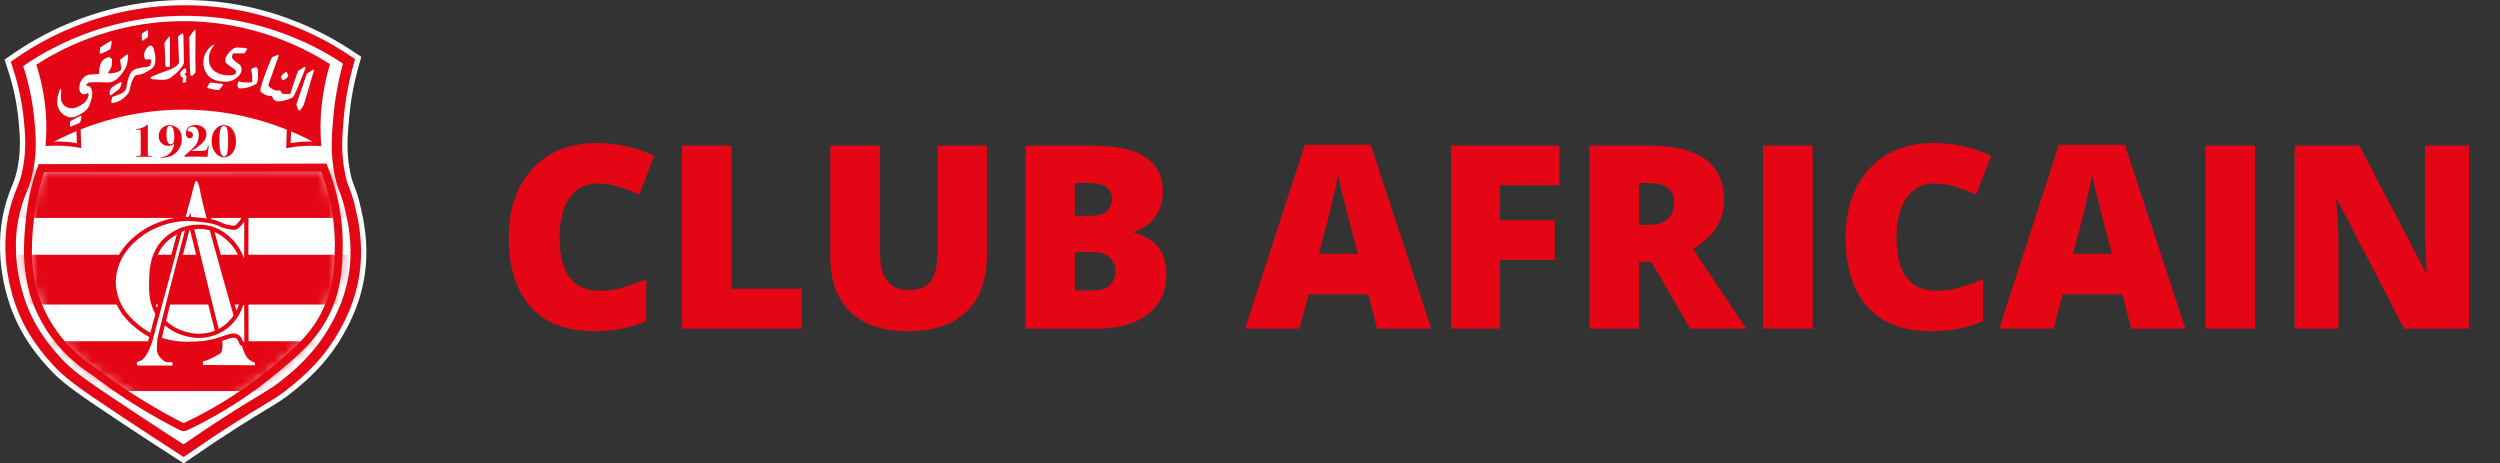
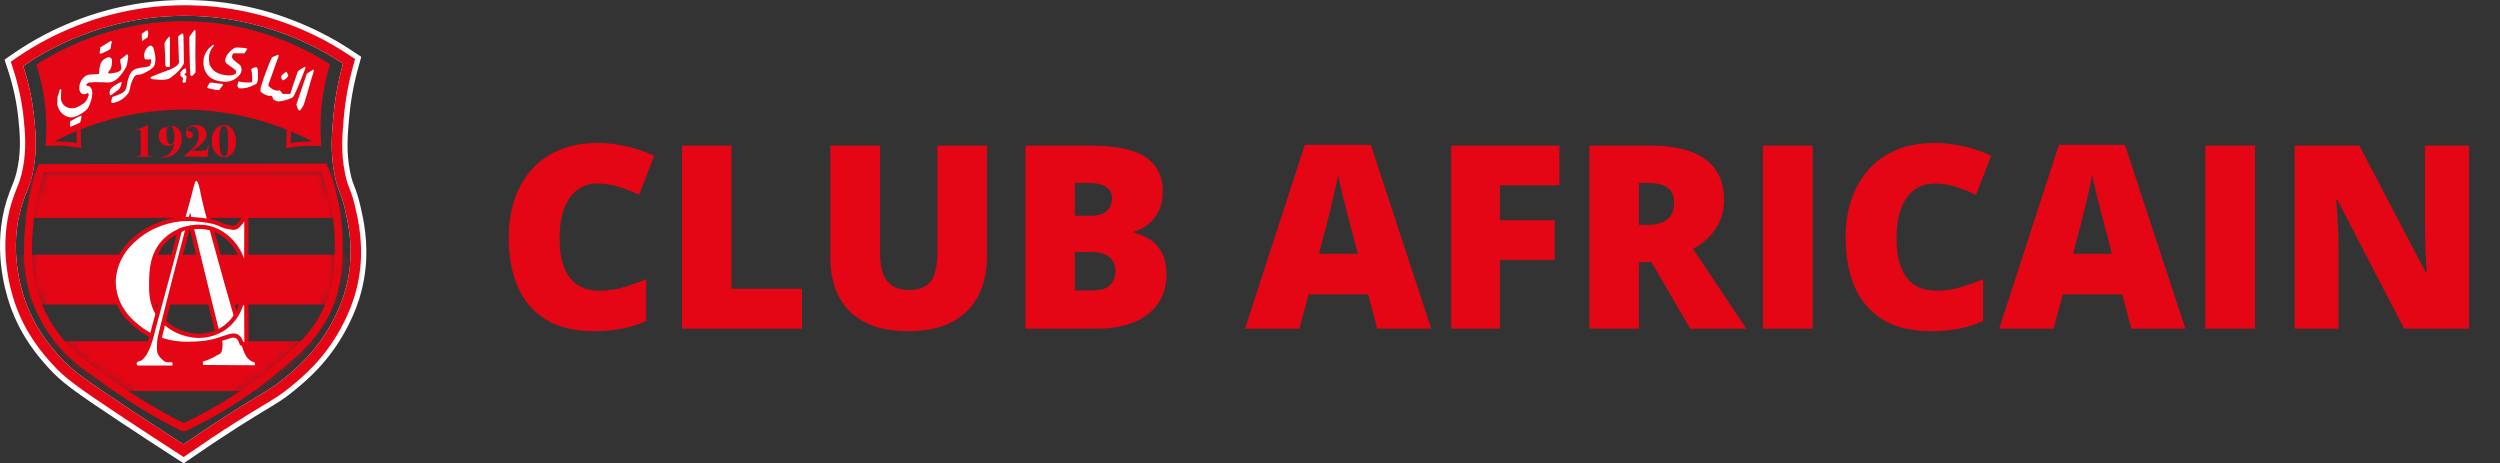
<svg xmlns="http://www.w3.org/2000/svg" width="232" height="43" viewBox="0 0 232 43" fill="none">
  <rect x="0" y="0" width="232" height="43" fill="#333333" stroke="none" />
  <g clip-path="url(#clip0_206_840)">
    <path d="M17.155 1.467C24.609 1.467 29.896 4.617 31.828 5.899C31.28 7.89 31.04 9.607 30.928 10.893C30.786 12.546 30.649 14.151 31.045 16.181C31.363 17.8 31.632 17.721 32.048 19.566C32.307 20.72 32.698 22.53 32.463 24.75C32.194 27.313 31.231 29.138 30.761 30.009C29.319 32.679 27.441 34.24 26.32 35.154C25 36.23 24.53 36.338 21.352 38.363C19.483 39.552 17.991 40.569 17.023 41.239C15.752 40.417 14.089 39.336 12.152 38.055C7.535 34.998 6.616 34.288 5.598 33.163C4.772 32.249 3.261 30.547 2.326 27.866C1.974 26.849 0.781 23.058 2.028 19.042C2.424 17.765 2.801 17.325 3.094 15.76C3.451 13.862 3.309 12.321 3.177 10.986C3.055 9.758 2.791 8.076 2.155 6.129C4.077 4.803 9.428 1.502 17.033 1.467C17.077 1.467 17.116 1.467 17.155 1.467ZM17.155 0C17.111 0 17.067 0 17.023 0C13.565 0.015 10.171 0.67 6.924 1.947C4.933 2.729 3.05 3.727 1.324 4.911L0.424 5.532L0.761 6.574C1.246 8.061 1.568 9.592 1.715 11.123C1.837 12.356 1.974 13.75 1.647 15.481C1.49 16.323 1.314 16.758 1.089 17.311C0.947 17.668 0.786 18.069 0.62 18.602C-0.691 22.823 0.404 26.819 0.933 28.346C1.984 31.358 3.686 33.237 4.503 34.142C5.662 35.423 6.748 36.235 11.335 39.273C12.954 40.344 14.597 41.42 16.221 42.467L17.048 43L17.855 42.442C19.244 41.479 20.681 40.525 22.134 39.6C23.337 38.837 24.164 38.339 24.765 37.977C25.787 37.36 26.35 37.023 27.245 36.294C27.9 35.761 28.663 35.115 29.485 34.249C30.497 33.173 31.358 31.985 32.048 30.708C32.517 29.842 33.613 27.812 33.921 24.907C34.185 22.402 33.725 20.348 33.476 19.247C33.246 18.225 33.045 17.697 32.879 17.276C32.732 16.895 32.615 16.596 32.483 15.907C32.126 14.082 32.248 12.664 32.39 11.025C32.527 9.44 32.81 7.851 33.241 6.295L33.525 5.273L32.639 4.686C30.923 3.546 29.054 2.588 27.083 1.839C23.885 0.616 20.544 0 17.155 0Z" fill="white" />
-     <path d="M16.759 41.645C15.14 40.599 13.502 39.527 11.883 38.456C7.159 35.331 6.268 34.626 5.237 33.486C4.464 32.63 2.85 30.85 1.867 28.023C1.368 26.59 0.341 22.838 1.564 18.891C1.715 18.397 1.862 18.03 2.009 17.678C2.243 17.101 2.444 16.602 2.62 15.662C2.972 13.794 2.82 12.258 2.698 11.025C2.542 9.426 2.204 7.826 1.7 6.271L1.588 5.924L1.891 5.718C3.554 4.579 5.373 3.615 7.296 2.862C10.416 1.629 13.697 0.993 17.033 0.979C17.077 0.979 17.116 0.979 17.16 0.979C20.432 0.979 23.655 1.575 26.741 2.744C28.644 3.468 30.448 4.393 32.106 5.493L32.4 5.689L32.307 6.031C31.862 7.641 31.564 9.294 31.422 10.937C31.28 12.581 31.148 14.127 31.529 16.088C31.681 16.861 31.818 17.218 31.974 17.624C32.136 18.04 32.317 18.509 32.527 19.458C32.762 20.505 33.197 22.452 32.953 24.799C32.669 27.514 31.637 29.422 31.192 30.239C29.671 33.051 27.695 34.665 26.634 35.531C25.792 36.216 25.284 36.524 24.267 37.136C23.66 37.502 22.829 38.001 21.616 38.774C20.153 39.703 18.701 40.667 17.302 41.636L17.033 41.821L16.759 41.645Z" fill="white" />
    <path d="M17.155 1.468C24.609 1.468 29.896 4.618 31.828 5.899C31.28 7.89 31.04 9.607 30.928 10.893C30.786 12.546 30.649 14.151 31.045 16.181C31.363 17.8 31.632 17.721 32.048 19.566C32.307 20.72 32.698 22.53 32.463 24.75C32.194 27.314 31.231 29.138 30.761 30.009C29.319 32.679 27.441 34.24 26.32 35.154C25 36.23 24.53 36.338 21.352 38.363C19.483 39.552 17.992 40.569 17.023 41.239C15.752 40.417 14.089 39.337 12.152 38.055C7.535 34.998 6.616 34.289 5.598 33.164C4.772 32.249 3.261 30.547 2.326 27.866C1.974 26.849 0.781 23.058 2.028 19.042C2.424 17.766 2.801 17.325 3.094 15.76C3.451 13.862 3.309 12.322 3.177 10.986C3.055 9.758 2.791 8.076 2.155 6.129C4.077 4.803 9.428 1.502 17.033 1.468C17.077 1.468 17.116 1.468 17.155 1.468ZM17.155 0.489C17.111 0.489 17.067 0.489 17.028 0.489C13.634 0.504 10.293 1.15 7.105 2.402C5.148 3.17 3.3 4.148 1.603 5.312L1.001 5.728L1.226 6.422C1.72 7.944 2.048 9.509 2.204 11.074C2.322 12.277 2.468 13.769 2.131 15.574C1.965 16.465 1.769 16.944 1.549 17.497C1.412 17.844 1.25 18.235 1.094 18.749C-0.173 22.828 0.889 26.707 1.402 28.184C2.419 31.104 4.077 32.934 4.875 33.814C5.999 35.056 7.07 35.859 11.614 38.867C13.233 39.938 14.876 41.009 16.495 42.056L17.043 42.413L17.581 42.041C18.975 41.073 20.417 40.114 21.875 39.19C23.083 38.422 23.909 37.923 24.516 37.561C25.518 36.959 26.071 36.627 26.937 35.917C28.027 35.027 30.052 33.374 31.617 30.478C32.072 29.637 33.138 27.666 33.432 24.858C33.686 22.432 33.241 20.431 32.996 19.355C32.776 18.372 32.586 17.883 32.419 17.453C32.263 17.051 32.141 16.733 31.999 16C31.627 14.107 31.759 12.591 31.896 10.981C32.033 9.367 32.326 7.748 32.762 6.163L32.952 5.478L32.361 5.087C30.673 3.967 28.839 3.023 26.902 2.289C23.767 1.096 20.486 0.489 17.155 0.489Z" fill="#E40615" />
    <mask id="mask0_206_840" style="mask-type:luminance" maskUnits="userSpaceOnUse" x="2" y="15" width="30" height="25">
      <path d="M30.541 28.326C29.446 31.036 27.626 32.567 25.156 34.592C23.41 36.02 20.784 37.913 17.209 39.6C17.101 39.649 16.979 39.649 16.871 39.596C15.698 39.004 14.455 38.319 13.169 37.531C11.545 36.538 10.098 35.526 8.821 34.548C7.418 33.653 5.222 31.931 3.838 29.025C2.243 25.68 2.556 22.51 2.762 20.431C2.967 18.367 3.446 16.704 3.838 15.598C12.572 15.584 21.312 15.564 30.047 15.55C30.717 17.232 31.534 19.942 31.431 23.307C31.392 24.687 31.324 26.384 30.541 28.326Z" fill="white" />
    </mask>
    <g mask="url(#mask0_206_840)">
      <path d="M34.219 15.603H0.434V20.226H34.219V15.603Z" fill="#E40615" />
      <path d="M34.219 23.64H0.434V28.262H34.219V23.64Z" fill="#E40615" />
      <path d="M34.219 31.671H0.434V36.294H34.219V31.671Z" fill="#E40615" />
    </g>
    <path d="M30.541 28.326C29.446 31.036 27.626 32.567 25.156 34.592C23.41 36.02 20.784 37.913 17.209 39.6C17.101 39.649 16.979 39.649 16.871 39.596C15.698 39.004 14.455 38.319 13.169 37.531C11.545 36.538 10.098 35.526 8.821 34.548C7.418 33.653 5.222 31.931 3.838 29.025C2.243 25.68 2.556 22.51 2.762 20.431C2.967 18.367 3.446 16.704 3.838 15.598C12.572 15.584 21.312 15.564 30.047 15.55C30.717 17.232 31.534 19.942 31.431 23.307C31.392 24.687 31.324 26.384 30.541 28.326Z" stroke="#E40613" stroke-width="0.736" stroke-miterlimit="10" />
    <path d="M5.231 10.874L6.126 10.996L7.061 11.123L7.1 12.277L7.134 13.28C6.762 13.221 6.386 13.177 6.014 13.153C5.76 13.138 5.5 13.129 5.241 13.129C5.09 13.129 4.943 13.133 4.791 13.138L4.997 12.072L5.231 10.874ZM4.918 10.433C4.718 11.475 4.513 12.517 4.312 13.554C4.596 13.53 4.909 13.515 5.241 13.515C5.481 13.515 5.725 13.52 5.985 13.539C6.567 13.579 7.085 13.657 7.54 13.745C7.506 12.752 7.476 11.764 7.442 10.771C6.601 10.663 5.76 10.551 4.918 10.433Z" fill="#E40615" />
    <path d="M28.428 10.585L28.864 11.94L29.245 13.133C29.118 13.128 28.991 13.128 28.864 13.128C28.609 13.128 28.35 13.138 28.091 13.153C27.714 13.177 27.343 13.221 26.971 13.28L27.005 12.302L27.044 11.064L27.47 10.918L28.428 10.585ZM28.678 10.086C28.003 10.316 27.333 10.546 26.658 10.78C26.624 11.774 26.594 12.761 26.56 13.755C27.01 13.662 27.533 13.583 28.115 13.549C28.375 13.534 28.624 13.525 28.859 13.525C29.191 13.525 29.504 13.539 29.788 13.564C29.421 12.4 29.049 11.245 28.678 10.086Z" fill="#E40615" />
    <path d="M3.368 6.002C3.691 6.985 4.004 8.222 4.175 9.68C4.351 11.196 4.317 12.522 4.219 13.583C6.224 12.434 10.841 10.15 17.131 10.174C23.293 10.198 27.817 12.434 29.817 13.583C29.729 12.537 29.7 11.26 29.847 9.817C30.003 8.301 30.306 6.995 30.624 5.958C28.737 4.75 23.724 1.883 16.725 1.966C10.044 2.05 5.266 4.779 3.368 6.002Z" fill="#E40615" />
    <path d="M14.157 14.508C14.157 14.532 14.118 14.542 14.045 14.542H13.937C13.898 14.537 13.736 14.537 13.453 14.542H12.905C12.871 14.542 12.827 14.542 12.783 14.542C12.744 14.542 12.719 14.542 12.714 14.542C12.641 14.542 12.607 14.527 12.607 14.503C12.607 14.483 12.612 14.474 12.626 14.474C12.641 14.469 12.7 14.469 12.797 14.469C12.925 14.464 13.003 14.449 13.032 14.42C13.052 14.395 13.057 14.356 13.057 14.302V12.669C13.057 12.321 13.052 12.131 13.047 12.101C13.037 12.052 12.998 12.033 12.925 12.033H12.704C12.631 12.038 12.592 12.023 12.592 11.999C12.592 11.979 12.641 11.969 12.739 11.959C12.988 11.94 13.198 11.876 13.375 11.774C13.384 11.769 13.438 11.734 13.531 11.671L13.697 11.568L13.717 11.637C13.717 11.646 13.717 11.671 13.717 11.705V13.843C13.717 14.112 13.717 14.263 13.717 14.297C13.722 14.415 13.78 14.474 13.893 14.469C14.069 14.464 14.157 14.474 14.157 14.508Z" fill="#E40615" />
-     <path d="M16.871 12.894C16.871 13.236 16.783 13.549 16.612 13.828C16.441 14.107 16.201 14.317 15.903 14.464C15.663 14.576 15.36 14.635 15.003 14.635C14.94 14.635 14.91 14.625 14.91 14.606C14.91 14.586 14.935 14.576 14.989 14.576C15.13 14.571 15.287 14.532 15.453 14.449C15.639 14.356 15.795 14.204 15.932 13.994C16.069 13.784 16.143 13.564 16.167 13.329C16.001 13.471 15.825 13.539 15.644 13.539C15.38 13.539 15.16 13.456 14.989 13.285C14.817 13.114 14.729 12.899 14.729 12.639C14.729 12.346 14.827 12.101 15.018 11.905C15.209 11.71 15.448 11.612 15.737 11.612C15.962 11.612 16.172 11.676 16.363 11.803C16.7 12.023 16.871 12.39 16.871 12.894ZM16.182 12.752C16.182 12.483 16.157 12.248 16.104 12.057C16.035 11.808 15.923 11.681 15.761 11.681C15.649 11.681 15.566 11.739 15.517 11.857C15.468 11.974 15.448 12.175 15.448 12.463C15.448 13.079 15.58 13.388 15.849 13.388C15.967 13.388 16.05 13.324 16.104 13.202C16.157 13.079 16.182 12.928 16.182 12.752Z" fill="#E40615" />
+     <path d="M16.871 12.894C16.871 13.236 16.783 13.549 16.612 13.828C16.441 14.107 16.201 14.317 15.903 14.464C15.663 14.576 15.36 14.635 15.003 14.635C14.94 14.635 14.91 14.625 14.91 14.606C14.91 14.586 14.935 14.576 14.989 14.576C15.13 14.571 15.287 14.532 15.453 14.449C15.639 14.356 15.795 14.204 15.932 13.994C16.069 13.784 16.143 13.564 16.167 13.329C16.001 13.471 15.825 13.539 15.644 13.539C15.38 13.539 15.16 13.456 14.989 13.285C14.817 13.114 14.729 12.899 14.729 12.639C14.729 12.346 14.827 12.101 15.018 11.905C15.962 11.612 16.172 11.676 16.363 11.803C16.7 12.023 16.871 12.39 16.871 12.894ZM16.182 12.752C16.182 12.483 16.157 12.248 16.104 12.057C16.035 11.808 15.923 11.681 15.761 11.681C15.649 11.681 15.566 11.739 15.517 11.857C15.468 11.974 15.448 12.175 15.448 12.463C15.448 13.079 15.58 13.388 15.849 13.388C15.967 13.388 16.05 13.324 16.104 13.202C16.157 13.079 16.182 12.928 16.182 12.752Z" fill="#E40615" />
    <path d="M19.375 13.564C19.375 13.588 19.371 13.617 19.366 13.647C19.322 13.896 19.288 14.195 19.263 14.552C18.911 14.542 18.569 14.532 18.231 14.532C18.212 14.532 18.177 14.532 18.123 14.532C18.055 14.532 17.996 14.532 17.947 14.532L17.36 14.542C17.341 14.542 17.317 14.542 17.292 14.547H17.258C17.15 14.547 17.101 14.527 17.101 14.493C17.101 14.469 17.121 14.439 17.165 14.405C17.522 14.121 17.825 13.842 18.075 13.569C18.324 13.295 18.446 12.952 18.446 12.537C18.446 12.263 18.378 12.052 18.251 11.906C18.158 11.803 18.031 11.754 17.874 11.754C17.742 11.754 17.634 11.793 17.546 11.866C17.458 11.94 17.414 12.018 17.414 12.101C17.414 12.15 17.434 12.18 17.473 12.189C17.488 12.194 17.532 12.199 17.6 12.204C17.688 12.209 17.762 12.243 17.82 12.302C17.874 12.361 17.903 12.439 17.903 12.527C17.903 12.62 17.879 12.693 17.825 12.747C17.771 12.806 17.703 12.835 17.62 12.835C17.507 12.835 17.419 12.791 17.351 12.708C17.282 12.625 17.248 12.512 17.248 12.37C17.248 12.131 17.331 11.94 17.493 11.803C17.654 11.666 17.879 11.597 18.163 11.597C18.456 11.597 18.696 11.681 18.882 11.842C19.067 12.003 19.16 12.214 19.16 12.473C19.16 12.982 18.691 13.49 17.757 14.004H17.903H18.304C18.622 13.999 18.833 13.994 18.926 13.979C19.053 13.97 19.136 13.94 19.18 13.892C19.214 13.852 19.239 13.774 19.263 13.652C19.283 13.549 19.302 13.5 19.331 13.5C19.361 13.505 19.375 13.525 19.375 13.564Z" fill="#E40615" />
    <path d="M21.899 13.123C21.899 13.554 21.797 13.906 21.586 14.18C21.376 14.454 21.112 14.596 20.794 14.596C20.476 14.596 20.202 14.449 19.977 14.161C19.752 13.872 19.64 13.52 19.64 13.109C19.64 12.561 19.811 12.135 20.153 11.842C20.334 11.685 20.544 11.607 20.789 11.607C21.014 11.607 21.2 11.666 21.356 11.788C21.523 11.915 21.65 12.101 21.753 12.341C21.85 12.581 21.899 12.84 21.899 13.123ZM21.171 13.045C21.171 12.424 21.126 12.023 21.034 11.837C20.98 11.729 20.897 11.681 20.779 11.681C20.628 11.681 20.525 11.783 20.461 11.989C20.393 12.214 20.359 12.546 20.359 12.986C20.359 13.686 20.422 14.141 20.554 14.356C20.618 14.464 20.701 14.518 20.799 14.518C20.945 14.518 21.043 14.415 21.092 14.204C21.146 13.984 21.171 13.598 21.171 13.045Z" fill="#E40615" />
    <path d="M18.642 34.063L18.613 33.398L18.764 33.359C18.926 33.315 19.087 33.266 19.244 33.202C19.537 33.09 19.821 32.943 20.085 32.772L20.109 32.752L20.139 32.743C20.202 32.728 20.256 32.699 20.3 32.66C20.349 32.615 20.393 32.547 20.422 32.332C20.466 31.985 20.471 31.838 20.359 31.495C20.178 30.952 19.141 26.731 17.63 20.5C17.586 20.656 17.468 21.116 17.468 21.116L16.764 21.126L16.828 20.876C16.969 20.343 17.111 19.8 17.258 19.238V19.233C17.366 18.881 17.517 18.318 17.708 17.56C17.894 16.792 17.996 16.581 18.207 16.581C18.427 16.581 18.598 16.787 18.794 17.848V17.863C19.048 19.233 20.32 23.889 22.569 31.71L22.574 31.725V31.74C22.618 32.043 22.701 32.332 22.824 32.601C22.946 32.87 23.029 33.046 23.22 33.212C23.352 33.33 23.508 33.413 23.689 33.467L23.811 33.501L23.88 34.097L18.642 34.063Z" fill="white" />
    <path d="M18.212 16.782C18.402 16.782 18.578 17.731 18.608 17.902C18.842 19.164 19.928 23.224 22.388 31.769C22.447 32.17 22.559 32.479 22.652 32.679C22.77 32.943 22.872 33.158 23.097 33.354C23.298 33.525 23.508 33.608 23.64 33.648C23.65 33.731 23.66 33.814 23.67 33.897C22.061 33.887 20.447 33.877 18.837 33.868C18.833 33.76 18.828 33.653 18.823 33.545C18.979 33.506 19.146 33.452 19.322 33.383C19.669 33.246 19.962 33.09 20.197 32.938C20.261 32.924 20.358 32.885 20.442 32.806C20.535 32.718 20.593 32.596 20.623 32.361C20.672 31.999 20.676 31.813 20.549 31.437C20.358 30.874 19.224 26.237 17.644 19.707C17.537 20.123 17.429 20.529 17.321 20.925L17.023 20.93C17.165 20.397 17.307 19.854 17.453 19.291C17.561 18.934 17.713 18.372 17.903 17.609C18.035 17.061 18.138 16.782 18.212 16.782ZM18.212 16.391C17.884 16.391 17.762 16.728 17.713 16.855C17.654 17.007 17.595 17.227 17.522 17.521C17.331 18.274 17.18 18.837 17.077 19.184V19.189V19.194C16.93 19.751 16.783 20.299 16.646 20.832L16.514 21.331L17.028 21.326L17.326 21.321L17.625 21.317L17.63 21.302C19.077 27.269 20.002 31.031 20.178 31.564C20.275 31.857 20.275 31.975 20.231 32.312C20.222 32.391 20.202 32.493 20.168 32.523C20.148 32.537 20.124 32.552 20.094 32.562L20.031 32.576L19.977 32.611C19.723 32.777 19.454 32.914 19.17 33.022C19.023 33.08 18.867 33.129 18.715 33.168L18.412 33.246L18.427 33.565L18.436 33.78L18.441 33.887L18.456 34.259H18.828L21.244 34.274L23.66 34.288L24.105 34.293L24.051 33.853L24.041 33.775L24.022 33.604L23.992 33.349L23.743 33.276C23.591 33.232 23.459 33.158 23.347 33.061C23.19 32.924 23.117 32.772 23.004 32.518C22.892 32.263 22.814 31.994 22.775 31.711L22.77 31.686L22.76 31.662C20.515 23.85 19.244 19.198 18.989 17.834L18.984 17.819C18.965 17.712 18.911 17.423 18.833 17.154C18.764 16.89 18.627 16.391 18.212 16.391Z" fill="#E40615" />
    <path d="M22.408 31.867L22.378 31.774C22.285 31.495 22.149 31.305 21.973 31.207C21.88 31.158 21.787 31.134 21.674 31.134C21.444 31.134 21.161 31.231 20.804 31.354C20.486 31.461 20.119 31.588 19.669 31.691C18.979 31.848 18.466 31.872 18.006 31.887C17.835 31.892 17.63 31.901 17.404 31.901C16.206 31.901 15.15 31.677 14.177 31.212C13.688 30.977 13.198 30.669 12.763 30.312C12.284 29.921 11.291 29.108 10.807 27.695C10.562 26.986 10.538 26.374 10.543 26.076C10.548 25.831 10.592 25.176 10.89 24.408C11.394 23.117 12.284 22.368 12.661 22.05C13.952 20.964 15.727 20.319 17.404 20.319C17.576 20.319 17.742 20.324 17.908 20.338C18.877 20.421 19.791 20.495 20.451 20.832C20.774 20.994 20.975 21.033 21.41 21.116C21.493 21.131 21.581 21.145 21.66 21.145C21.738 21.145 21.806 21.131 21.875 21.106C21.997 21.057 22.075 20.969 22.198 20.842C22.31 20.725 22.408 20.593 22.491 20.451L22.858 19.83L22.843 25.142L22.466 24.066C22.281 23.532 21.899 22.759 21.151 22.099C20.98 21.948 20.456 21.488 19.693 21.233C19.307 21.106 18.886 21.038 18.446 21.038C17.268 21.038 16.089 21.522 15.282 22.329C14.064 23.552 14.035 25.117 14.02 26.154C14.005 27.025 13.986 28.213 14.778 29.334C16.05 31.119 18.251 31.158 18.343 31.158C18.363 31.158 18.388 31.158 18.412 31.158C19.375 31.158 20.261 30.864 20.98 30.302C21.86 29.617 22.232 28.727 22.373 28.262L22.418 28.125H22.858L22.867 32.014L22.408 31.867Z" fill="white" />
    <path d="M17.405 20.509C17.571 20.509 17.732 20.514 17.889 20.529C18.828 20.607 19.733 20.686 20.363 20.999C20.711 21.175 20.931 21.214 21.376 21.297C21.474 21.317 21.567 21.331 21.664 21.331C21.762 21.331 21.855 21.317 21.953 21.277C22.11 21.214 22.212 21.106 22.344 20.969C22.496 20.808 22.604 20.651 22.667 20.544C22.662 21.698 22.657 22.852 22.657 24.007C22.501 23.567 22.134 22.706 21.288 21.957C21.097 21.786 20.549 21.317 19.762 21.052C19.351 20.916 18.906 20.847 18.456 20.847C17.273 20.847 16.035 21.312 15.155 22.197C13.883 23.479 13.854 25.137 13.834 26.159C13.82 27.049 13.795 28.282 14.632 29.456C15.942 31.3 18.197 31.359 18.344 31.363C18.363 31.363 18.388 31.363 18.412 31.363C18.852 31.363 20.016 31.31 21.097 30.468C22.08 29.7 22.442 28.712 22.559 28.331C22.594 28.331 22.628 28.331 22.662 28.331C22.667 29.471 22.667 30.61 22.672 31.755C22.638 31.745 22.604 31.73 22.569 31.721C22.447 31.344 22.261 31.143 22.075 31.041C21.948 30.972 21.821 30.943 21.679 30.943C21.205 30.943 20.603 31.28 19.63 31.505C18.96 31.657 18.446 31.681 18.006 31.696C17.835 31.701 17.634 31.711 17.41 31.711C16.598 31.711 15.463 31.613 14.265 31.041C14.02 30.923 13.482 30.649 12.89 30.165C12.387 29.754 11.453 28.972 10.998 27.636C10.739 26.883 10.743 26.257 10.743 26.086C10.748 25.934 10.768 25.279 11.076 24.486C11.555 23.263 12.396 22.54 12.788 22.207C14.167 21.038 15.928 20.509 17.405 20.509ZM23.063 19.106L22.33 20.343C22.256 20.47 22.163 20.593 22.061 20.7C21.943 20.828 21.88 20.886 21.801 20.92C21.757 20.94 21.718 20.945 21.664 20.945C21.596 20.945 21.523 20.93 21.449 20.92C21.019 20.842 20.838 20.808 20.544 20.656C19.85 20.304 18.916 20.226 17.928 20.143C17.762 20.128 17.585 20.123 17.41 20.123C15.683 20.123 13.864 20.788 12.538 21.904C12.181 22.202 11.237 22.999 10.714 24.34C10.416 25.107 10.362 25.753 10.352 26.076C10.347 26.389 10.372 27.025 10.626 27.763C11.125 29.231 12.152 30.067 12.641 30.468C13.086 30.835 13.59 31.153 14.094 31.393C15.096 31.867 16.177 32.102 17.41 32.102C17.639 32.102 17.845 32.092 18.021 32.087C18.461 32.068 19.014 32.048 19.718 31.887C20.178 31.779 20.564 31.652 20.872 31.544C21.215 31.427 21.483 31.334 21.679 31.334C21.757 31.334 21.821 31.349 21.884 31.383C22.017 31.456 22.124 31.613 22.198 31.843L22.261 32.029L22.447 32.092L22.511 32.112L22.55 32.127L23.068 32.298V31.755L23.058 28.331V27.939H22.667H22.555H22.266L22.183 28.218C22.046 28.663 21.694 29.51 20.858 30.16C20.178 30.693 19.331 30.972 18.412 30.972C18.388 30.972 18.368 30.972 18.349 30.972C18.261 30.972 16.157 30.933 14.949 29.231C14.191 28.165 14.211 27.059 14.226 26.169C14.245 25.166 14.27 23.645 15.434 22.476C16.201 21.703 17.331 21.243 18.456 21.243C18.872 21.243 19.273 21.307 19.64 21.429C20.363 21.669 20.862 22.109 21.029 22.256C21.743 22.887 22.11 23.63 22.286 24.139L23.039 26.286L23.049 24.007L23.058 20.558V20.549L23.063 19.106Z" fill="#E40615" />
    <path d="M12.675 34.112L12.617 34.034C12.499 33.882 12.465 33.736 12.509 33.604C12.558 33.467 12.685 33.369 12.89 33.325H12.895C13.404 33.203 13.883 31.985 14.064 31.246C14.206 30.674 14.485 29.632 14.915 28.057C15.355 26.438 15.957 24.222 16.686 21.468L16.71 21.385L17.478 20.998L17.366 21.419C15.879 27.054 14.964 30.752 14.852 31.27C14.778 31.608 14.768 31.965 14.764 32.283C14.759 32.415 14.764 32.523 14.803 32.655C14.876 32.894 15.033 33.051 15.126 33.144C15.282 33.3 15.355 33.369 15.473 33.403C15.522 33.418 15.571 33.423 15.629 33.423C15.673 33.423 15.717 33.418 15.756 33.413C15.796 33.408 15.835 33.408 15.874 33.408C15.918 33.408 16.06 33.408 16.157 33.53C16.245 33.638 16.255 33.789 16.192 33.98L16.148 34.112H12.675Z" fill="white" />
    <path d="M17.17 21.37C15.668 27.069 14.768 30.708 14.651 31.231C14.578 31.579 14.568 31.931 14.558 32.283C14.553 32.425 14.558 32.557 14.602 32.714C14.69 32.997 14.866 33.178 14.974 33.286C15.126 33.437 15.233 33.545 15.404 33.594C15.478 33.618 15.551 33.623 15.614 33.623C15.712 33.623 15.796 33.609 15.859 33.609C15.913 33.609 15.957 33.618 15.986 33.657C16.04 33.726 16.016 33.834 15.986 33.922C14.91 33.922 13.834 33.922 12.763 33.922C12.714 33.858 12.656 33.76 12.685 33.677C12.724 33.565 12.9 33.53 12.93 33.52C13.746 33.325 14.24 31.3 14.24 31.3C14.529 30.121 15.443 26.878 16.857 21.527L17.17 21.37ZM16.695 21.17L16.539 21.248L16.495 21.419C15.766 24.168 15.165 26.384 14.724 28.003C14.294 29.578 14.015 30.62 13.873 31.197C13.873 31.202 13.751 31.681 13.541 32.175C13.267 32.821 13.003 33.095 12.846 33.129C12.504 33.208 12.372 33.393 12.323 33.535C12.274 33.672 12.259 33.887 12.46 34.147L12.577 34.303H12.773H15.996H16.275L16.368 34.044C16.48 33.721 16.397 33.52 16.304 33.408C16.231 33.32 16.099 33.212 15.869 33.212C15.82 33.212 15.776 33.217 15.732 33.222C15.693 33.227 15.659 33.227 15.619 33.227C15.58 33.227 15.551 33.222 15.517 33.212C15.443 33.193 15.395 33.144 15.253 33.002C15.169 32.919 15.037 32.792 14.979 32.596C14.949 32.493 14.944 32.405 14.949 32.288C14.954 31.98 14.964 31.633 15.033 31.314C15.145 30.796 16.06 27.108 17.546 21.473C17.595 21.292 17.644 21.116 17.693 20.935C17.361 21.013 17.028 21.092 16.695 21.17Z" fill="#E40615" />
    <path d="M8.132 8.628C8.264 8.697 8.239 8.8 8.215 8.878C8.132 9.152 8.01 9.406 7.77 9.587C7.574 9.734 7.364 9.851 7.139 9.949C6.909 10.052 6.684 10.071 6.449 10.027C5.98 9.944 5.642 9.538 5.647 9.064C5.647 8.868 5.672 8.672 5.681 8.477C5.686 8.399 5.721 8.311 5.603 8.257C5.579 8.291 5.54 8.325 5.525 8.369C5.481 8.516 5.457 8.672 5.398 8.809C5.339 8.951 5.329 9.093 5.329 9.24C5.329 9.347 5.315 9.45 5.315 9.558C5.315 9.646 5.32 9.739 5.344 9.822C5.457 10.223 5.686 10.531 6.053 10.742C6.337 10.903 6.625 10.942 6.943 10.835C7.286 10.717 7.594 10.536 7.877 10.316C8.024 10.204 8.146 10.071 8.225 9.91C8.43 9.489 8.572 9.054 8.562 8.58C8.557 8.345 8.469 8.159 8.313 8.022C8.195 7.963 8.068 8.017 7.99 7.875C8.063 7.802 8.137 7.724 8.195 7.67C8.435 7.65 8.636 7.621 8.841 7.621C9.213 7.621 9.589 7.64 9.961 7.655C10.372 7.67 10.699 7.494 10.978 7.215C11.252 6.946 11.467 6.628 11.658 6.295C11.717 6.193 11.756 6.07 11.785 5.953C11.824 5.777 11.849 5.601 11.873 5.425C11.888 5.307 11.922 5.185 11.858 5.058C11.819 5.063 11.771 5.053 11.741 5.077C11.531 5.239 11.321 5.405 11.14 5.547C11.179 5.811 11.213 6.036 11.252 6.261C11.277 6.418 11.223 6.52 11.086 6.603C10.832 6.755 10.548 6.775 10.269 6.809C10.201 6.819 10.127 6.804 10.02 6.799C10.054 6.716 10.073 6.657 10.103 6.608C10.147 6.54 10.215 6.486 10.249 6.413C10.401 6.114 10.425 5.791 10.372 5.474C10.269 5.356 10.157 5.263 10.005 5.317C9.658 5.439 9.398 5.654 9.301 6.031C9.247 6.246 9.193 6.457 9.208 6.682C9.213 6.735 9.188 6.789 9.174 6.868C8.914 6.882 8.665 6.907 8.415 6.912C8.132 6.916 7.897 7.034 7.711 7.239C7.472 7.503 7.359 7.816 7.359 8.174C7.354 8.428 7.442 8.614 7.652 8.736C7.829 8.746 7.99 8.765 8.132 8.628ZM25.968 8.379C25.538 8.487 25.21 8.271 24.907 7.968C24.917 7.895 24.922 7.816 24.946 7.743C25.044 7.459 25.152 7.181 25.25 6.902C25.342 6.652 25.425 6.398 25.518 6.149C25.631 5.831 25.748 5.513 25.861 5.195C25.871 5.165 25.836 5.116 25.817 5.072C25.611 5.156 25.425 5.234 25.245 5.312C25.191 5.425 25.142 5.527 25.098 5.63C25.01 5.835 24.922 6.046 24.843 6.256C24.716 6.589 24.584 6.921 24.467 7.254C24.379 7.513 24.31 7.777 24.222 8.037C24.169 8.188 24.159 8.335 24.183 8.516C24.472 8.736 24.78 8.932 25.157 8.888C25.333 8.966 25.303 9.142 25.396 9.24C25.616 9.392 25.709 9.431 25.968 9.401C26.34 9.357 26.692 9.25 27.04 9.103C27.152 9.054 27.23 8.976 27.279 8.873C27.396 8.633 27.514 8.394 27.617 8.149C27.758 7.821 27.89 7.494 28.023 7.161C28.13 6.892 28.233 6.618 28.335 6.349C28.35 6.31 28.335 6.261 28.331 6.193C28.091 6.295 27.895 6.427 27.705 6.555C27.666 6.579 27.636 6.628 27.622 6.672C27.47 7.097 27.323 7.528 27.181 7.953C27.098 8.203 27.02 8.457 26.937 8.716C26.697 8.716 26.472 8.716 26.237 8.716C26.149 8.609 26.071 8.511 25.968 8.379ZM19.454 6.012C19.425 5.831 19.395 5.703 19.39 5.571C19.385 5.42 19.381 5.263 19.41 5.112C19.469 4.823 19.591 4.559 19.777 4.329C19.816 4.28 19.879 4.226 19.831 4.133C19.508 4.309 19.288 4.569 19.116 4.862C19.009 5.058 18.921 5.278 18.896 5.498C18.862 5.801 18.867 6.109 18.97 6.413C19.151 6.936 19.498 7.269 20.011 7.45C20.207 7.518 20.403 7.543 20.603 7.567C21.053 7.631 21.479 7.552 21.855 7.298C22.017 7.19 22.163 7.049 22.276 6.892C22.462 6.633 22.457 6.344 22.291 6.041C22.198 5.972 22.085 5.889 21.977 5.806C21.865 5.713 21.743 5.625 21.645 5.522C21.493 5.361 21.493 5.165 21.64 4.95C21.982 4.95 22.335 4.95 22.687 4.95C22.78 4.808 22.858 4.681 22.956 4.529C22.858 4.495 22.794 4.456 22.726 4.451C22.501 4.432 22.271 4.427 22.046 4.407C21.88 4.393 21.743 4.456 21.616 4.544C21.508 4.618 21.41 4.706 21.322 4.799C21.18 4.955 21.038 5.112 20.96 5.317C20.887 5.513 20.848 5.757 21.078 5.938C21.166 6.007 21.259 6.075 21.352 6.139C21.503 6.246 21.665 6.344 21.806 6.466C21.938 6.579 21.938 6.682 21.855 6.858C21.66 6.97 21.449 7 21.224 7C20.985 7 20.755 6.965 20.53 6.897C20.173 6.789 19.845 6.633 19.635 6.305C19.566 6.212 19.503 6.1 19.454 6.012ZM13.957 4.216C13.482 4.422 13.223 5.077 13.463 5.503C13.541 5.508 13.634 5.518 13.732 5.518C13.825 5.518 13.918 5.508 14.02 5.503C14.069 5.743 13.976 5.924 13.913 6.114C13.766 6.153 13.629 6.222 13.487 6.227C13.243 6.237 13.008 6.29 12.768 6.344C12.367 6.442 12.127 6.682 11.986 7.063C11.878 7.362 11.785 7.665 11.756 7.978C11.722 8.345 11.502 8.57 11.188 8.707C10.944 8.814 10.69 8.897 10.421 9C10.382 9.132 10.342 9.274 10.298 9.431C10.323 9.47 10.352 9.509 10.391 9.568C10.553 9.528 10.724 9.509 10.88 9.45C11.247 9.303 11.56 9.074 11.815 8.765C11.883 8.687 11.947 8.594 11.981 8.501C12.035 8.359 12.069 8.208 12.093 8.056C12.152 7.733 12.284 7.44 12.441 7.151C12.514 7.024 12.621 6.96 12.778 6.946C12.988 6.931 13.194 6.882 13.384 6.78C13.663 6.628 13.952 6.506 14.182 6.276C14.304 6.153 14.358 6.012 14.387 5.85C14.441 5.566 14.431 5.288 14.372 5.004C14.338 4.838 14.309 4.671 14.255 4.51C14.221 4.373 14.133 4.256 13.957 4.216ZM16.612 5.811C16.539 5.982 16.436 6.075 16.324 6.158C15.972 6.418 15.556 6.53 15.155 6.682C14.915 6.775 14.671 6.863 14.431 6.96C14.304 7.009 14.182 7.068 14.055 7.127C14.015 7.146 13.986 7.181 13.952 7.21C14.015 7.337 14.118 7.352 14.226 7.357C14.421 7.371 14.612 7.391 14.808 7.401C15.262 7.425 15.703 7.406 16.045 7.039C16.079 7.005 16.123 6.98 16.162 6.951C16.475 6.711 16.735 6.422 16.955 6.095C17.023 5.992 17.072 5.884 17.067 5.752C17.052 4.955 17.043 4.158 17.028 3.36C17.028 3.277 16.994 3.194 16.969 3.091C16.764 3.175 16.617 3.277 16.524 3.409C16.554 4.241 16.583 5.043 16.612 5.811ZM28.473 6.833C28.15 7.792 27.827 8.736 27.509 9.675C27.558 9.895 27.602 10.111 27.763 10.277C27.802 10.257 27.842 10.252 27.856 10.228C28.037 10.008 28.199 9.778 28.262 9.489C28.277 9.421 28.306 9.352 28.326 9.279C28.409 9 28.492 8.721 28.575 8.443C28.663 8.13 28.746 7.821 28.839 7.508C28.927 7.225 29.025 6.941 29.108 6.657C29.123 6.603 29.103 6.54 29.099 6.437C28.864 6.589 28.668 6.711 28.473 6.833ZM18.148 6.711C18.148 6.559 18.148 6.413 18.148 6.266C18.143 5.938 18.128 5.615 18.128 5.288C18.133 4.5 18.143 3.708 18.148 2.92C18.148 2.871 18.119 2.822 18.094 2.749C17.869 2.964 17.732 3.204 17.566 3.434C17.566 3.493 17.566 3.561 17.566 3.625C17.586 4.446 17.6 5.268 17.62 6.09C17.625 6.359 17.649 6.623 17.659 6.892C17.664 6.97 17.683 7.039 17.801 7.053C17.952 7.009 18.011 6.843 18.148 6.711ZM22.149 8.188C22.77 8.262 23.298 8.032 23.792 7.782C24.027 7.376 23.924 6.97 23.929 6.579C23.929 6.457 23.904 6.339 23.817 6.241C23.601 6.222 23.445 6.31 23.298 6.447C23.44 6.843 23.396 7.23 23.401 7.636C22.956 7.68 22.54 7.65 22.139 7.557C22.002 7.861 22.007 8.027 22.149 8.188ZM15.717 3.365C15.527 3.576 15.37 3.766 15.267 3.996C15.248 4.035 15.262 4.089 15.267 4.138C15.287 4.485 15.311 4.838 15.326 5.185C15.336 5.439 15.336 5.689 15.336 5.943C15.336 6.046 15.351 6.139 15.463 6.227C15.536 6.222 15.639 6.212 15.766 6.202C15.771 5.293 15.771 4.407 15.771 3.517C15.766 3.483 15.747 3.448 15.717 3.365ZM19.234 8.164C19.415 8.208 19.581 8.257 19.757 8.291C19.938 8.325 20.129 8.34 20.334 8.364C20.461 8.198 20.584 8.032 20.711 7.861C20.579 7.724 20.432 7.777 20.3 7.758C20.153 7.733 20.011 7.719 19.865 7.694C19.728 7.67 19.596 7.636 19.444 7.699C19.405 7.856 19.224 7.963 19.234 8.164ZM9.242 4.96C9.335 4.96 9.408 4.984 9.452 4.955C9.731 4.799 10.059 4.735 10.264 4.51C10.284 4.368 10.308 4.256 10.318 4.143C10.323 4.031 10.43 3.918 10.323 3.776C9.976 3.967 9.653 4.197 9.31 4.402C9.291 4.583 9.266 4.759 9.242 4.96ZM10.21 8.853C10.289 8.819 10.352 8.809 10.401 8.77C10.577 8.643 10.739 8.491 10.924 8.374C11.081 8.276 11.159 8.134 11.213 7.973C11.237 7.905 11.262 7.836 11.277 7.763C11.286 7.724 11.277 7.675 11.277 7.591C11.125 7.665 10.998 7.714 10.885 7.782C10.704 7.89 10.518 7.997 10.367 8.134C10.186 8.315 10.122 8.55 10.21 8.853ZM6.532 11.774C6.846 11.637 7.139 11.509 7.423 11.387C7.501 11.231 7.574 10.874 7.555 10.722C7.188 10.864 6.86 11.059 6.518 11.25C6.537 11.416 6.435 11.568 6.532 11.774ZM17.287 6.735C17.258 6.599 17.326 6.457 17.199 6.339C16.989 6.398 16.862 6.559 16.739 6.716C16.739 6.809 16.739 6.897 16.739 7.014C16.808 7.078 16.881 7.151 16.979 7.244C17.018 7.362 16.857 7.528 17.009 7.699C17.087 7.675 17.175 7.65 17.253 7.621C17.273 7.42 17.292 7.244 17.312 7.068C17.248 7.014 17.185 6.965 17.106 6.902C17.18 6.838 17.224 6.794 17.287 6.735ZM13.189 3.806C13.389 3.669 13.556 3.561 13.707 3.458C13.766 3.223 13.771 2.994 13.717 2.798C13.497 2.847 13.35 3.013 13.159 3.131C13.159 3.346 13.155 3.556 13.189 3.806ZM26.59 6.647C26.369 6.745 26.242 6.926 26.096 7.039C26.056 7.234 26.174 7.337 26.228 7.459C26.428 7.42 26.663 7.23 26.761 7.029C26.707 6.912 26.653 6.789 26.59 6.647Z" fill="white" />
  </g>
  <path d="M55.401 17.031C54.859 17.031 54.375 17.147 53.949 17.38C53.523 17.605 53.159 17.934 52.856 18.368C52.554 18.801 52.322 19.332 52.159 19.96C52.004 20.579 51.927 21.285 51.927 22.075C51.927 23.144 52.062 24.043 52.334 24.771C52.605 25.499 53.015 26.049 53.565 26.421C54.123 26.793 54.82 26.979 55.657 26.979C56.416 26.979 57.145 26.874 57.842 26.665C58.547 26.456 59.256 26.204 59.969 25.91V29.791C59.217 30.124 58.446 30.364 57.656 30.512C56.873 30.659 56.041 30.732 55.157 30.732C53.313 30.732 51.803 30.368 50.625 29.64C49.455 28.904 48.592 27.885 48.034 26.584C47.484 25.282 47.209 23.771 47.209 22.052C47.209 20.765 47.387 19.588 47.743 18.519C48.107 17.45 48.638 16.524 49.335 15.741C50.032 14.951 50.892 14.343 51.915 13.917C52.946 13.483 54.123 13.266 55.448 13.266C56.269 13.266 57.133 13.363 58.039 13.556C58.954 13.742 59.845 14.044 60.712 14.463L59.306 18.077C58.686 17.783 58.059 17.535 57.423 17.333C56.788 17.132 56.114 17.031 55.401 17.031ZM63.292 30.5V13.51H67.882V26.793H74.425V30.5H63.292ZM91.59 13.51V23.736C91.59 25.162 91.318 26.402 90.776 27.455C90.234 28.501 89.42 29.311 88.336 29.884C87.251 30.45 85.891 30.732 84.257 30.732C81.917 30.732 80.131 30.132 78.899 28.931C77.668 27.73 77.052 26.034 77.052 23.841V13.51H81.665V23.481C81.665 24.682 81.89 25.553 82.339 26.096C82.788 26.638 83.451 26.909 84.326 26.909C84.954 26.909 85.465 26.793 85.86 26.56C86.255 26.32 86.542 25.945 86.72 25.433C86.906 24.922 86.999 24.263 86.999 23.458V13.51H91.59ZM95.157 13.51H101.084C103.54 13.51 105.291 13.874 106.337 14.602C107.383 15.331 107.906 16.377 107.906 17.74C107.906 18.484 107.77 19.115 107.499 19.634C107.235 20.153 106.898 20.564 106.488 20.866C106.085 21.168 105.67 21.374 105.244 21.482V21.598C105.709 21.715 106.17 21.908 106.627 22.179C107.092 22.443 107.476 22.842 107.778 23.376C108.088 23.903 108.243 24.62 108.243 25.526C108.243 26.557 107.979 27.444 107.452 28.187C106.933 28.931 106.19 29.505 105.221 29.907C104.253 30.302 103.102 30.5 101.77 30.5H95.157V13.51ZM99.748 20.029H101.13C101.89 20.029 102.424 19.874 102.734 19.565C103.044 19.247 103.199 18.863 103.199 18.414C103.199 17.949 103.021 17.597 102.664 17.357C102.316 17.109 101.773 16.985 101.037 16.985H99.748V20.029ZM99.748 23.388V26.956H101.363C102.161 26.956 102.719 26.785 103.036 26.444C103.354 26.096 103.513 25.662 103.513 25.143C103.513 24.84 103.443 24.558 103.304 24.294C103.172 24.023 102.943 23.806 102.618 23.644C102.293 23.473 101.843 23.388 101.27 23.388H99.748ZM127.801 30.5L126.964 27.316H121.444L120.584 30.5H115.541L121.084 13.44H127.208L132.821 30.5H127.801ZM126.011 23.551L125.279 20.762C125.202 20.459 125.089 20.029 124.942 19.472C124.795 18.906 124.648 18.325 124.5 17.728C124.361 17.124 124.253 16.628 124.175 16.241C124.105 16.628 124.005 17.109 123.873 17.682C123.749 18.247 123.617 18.809 123.478 19.367C123.346 19.925 123.23 20.39 123.129 20.762L122.397 23.551H126.011ZM139.19 30.5H134.669V13.51H144.71V17.194H139.19V20.436H144.28V24.12H139.19V30.5ZM153.065 13.51C154.607 13.51 155.889 13.7 156.912 14.079C157.934 14.451 158.701 15.009 159.213 15.753C159.732 16.497 159.991 17.422 159.991 18.53C159.991 19.22 159.875 19.847 159.643 20.413C159.41 20.979 159.077 21.486 158.643 21.935C158.217 22.377 157.706 22.764 157.109 23.097L162.06 30.5H156.854L153.251 24.318H152.089V30.5H147.499V13.51H153.065ZM152.995 16.985H152.089V20.866H152.949C153.654 20.866 154.231 20.711 154.68 20.401C155.13 20.091 155.354 19.537 155.354 18.739C155.354 18.189 155.169 17.759 154.797 17.45C154.425 17.14 153.824 16.985 152.995 16.985ZM163.605 30.5V13.51H168.219V30.5H163.605ZM179.468 17.031C178.926 17.031 178.442 17.147 178.016 17.38C177.59 17.605 177.225 17.934 176.923 18.368C176.621 18.801 176.389 19.332 176.226 19.96C176.071 20.579 175.994 21.285 175.994 22.075C175.994 23.144 176.129 24.043 176.4 24.771C176.671 25.499 177.082 26.049 177.632 26.421C178.19 26.793 178.887 26.979 179.724 26.979C180.483 26.979 181.211 26.874 181.909 26.665C182.614 26.456 183.323 26.204 184.035 25.91V29.791C183.284 30.124 182.513 30.364 181.723 30.512C180.94 30.659 180.107 30.732 179.224 30.732C177.38 30.732 175.87 30.368 174.692 29.64C173.522 28.904 172.658 27.885 172.1 26.584C171.55 25.282 171.275 23.771 171.275 22.052C171.275 20.765 171.454 19.588 171.81 18.519C172.174 17.45 172.705 16.524 173.402 15.741C174.099 14.951 174.959 14.343 175.982 13.917C177.012 13.483 178.19 13.266 179.515 13.266C180.336 13.266 181.2 13.363 182.106 13.556C183.02 13.742 183.911 14.044 184.779 14.463L183.373 18.077C182.753 17.783 182.126 17.535 181.49 17.333C180.855 17.132 180.181 17.031 179.468 17.031ZM197.783 30.5L196.946 27.316H191.426L190.566 30.5H185.523L191.066 13.44H197.19L202.803 30.5H197.783ZM195.993 23.551L195.261 20.762C195.184 20.459 195.072 20.029 194.924 19.472C194.777 18.906 194.63 18.325 194.483 17.728C194.343 17.124 194.235 16.628 194.157 16.241C194.088 16.628 193.987 17.109 193.855 17.682C193.731 18.247 193.6 18.809 193.46 19.367C193.328 19.925 193.212 20.39 193.111 20.762L192.379 23.551H195.993ZM204.651 30.5V13.51H209.265V30.5H204.651ZM229.125 30.5H223.105L216.9 18.53H216.795C216.834 18.894 216.869 19.332 216.9 19.843C216.931 20.355 216.958 20.878 216.981 21.412C217.004 21.939 217.016 22.416 217.016 22.842V30.5H212.949V13.51H218.945L225.128 25.317H225.197C225.174 24.945 225.151 24.515 225.128 24.027C225.104 23.531 225.081 23.032 225.058 22.528C225.042 22.024 225.035 21.579 225.035 21.192V13.51H229.125V30.5Z" fill="#E40615" />
  <defs>
    <clipPath id="clip0_206_840">
      <rect width="34" height="43" fill="white" />
    </clipPath>
  </defs>
  <script />
</svg>